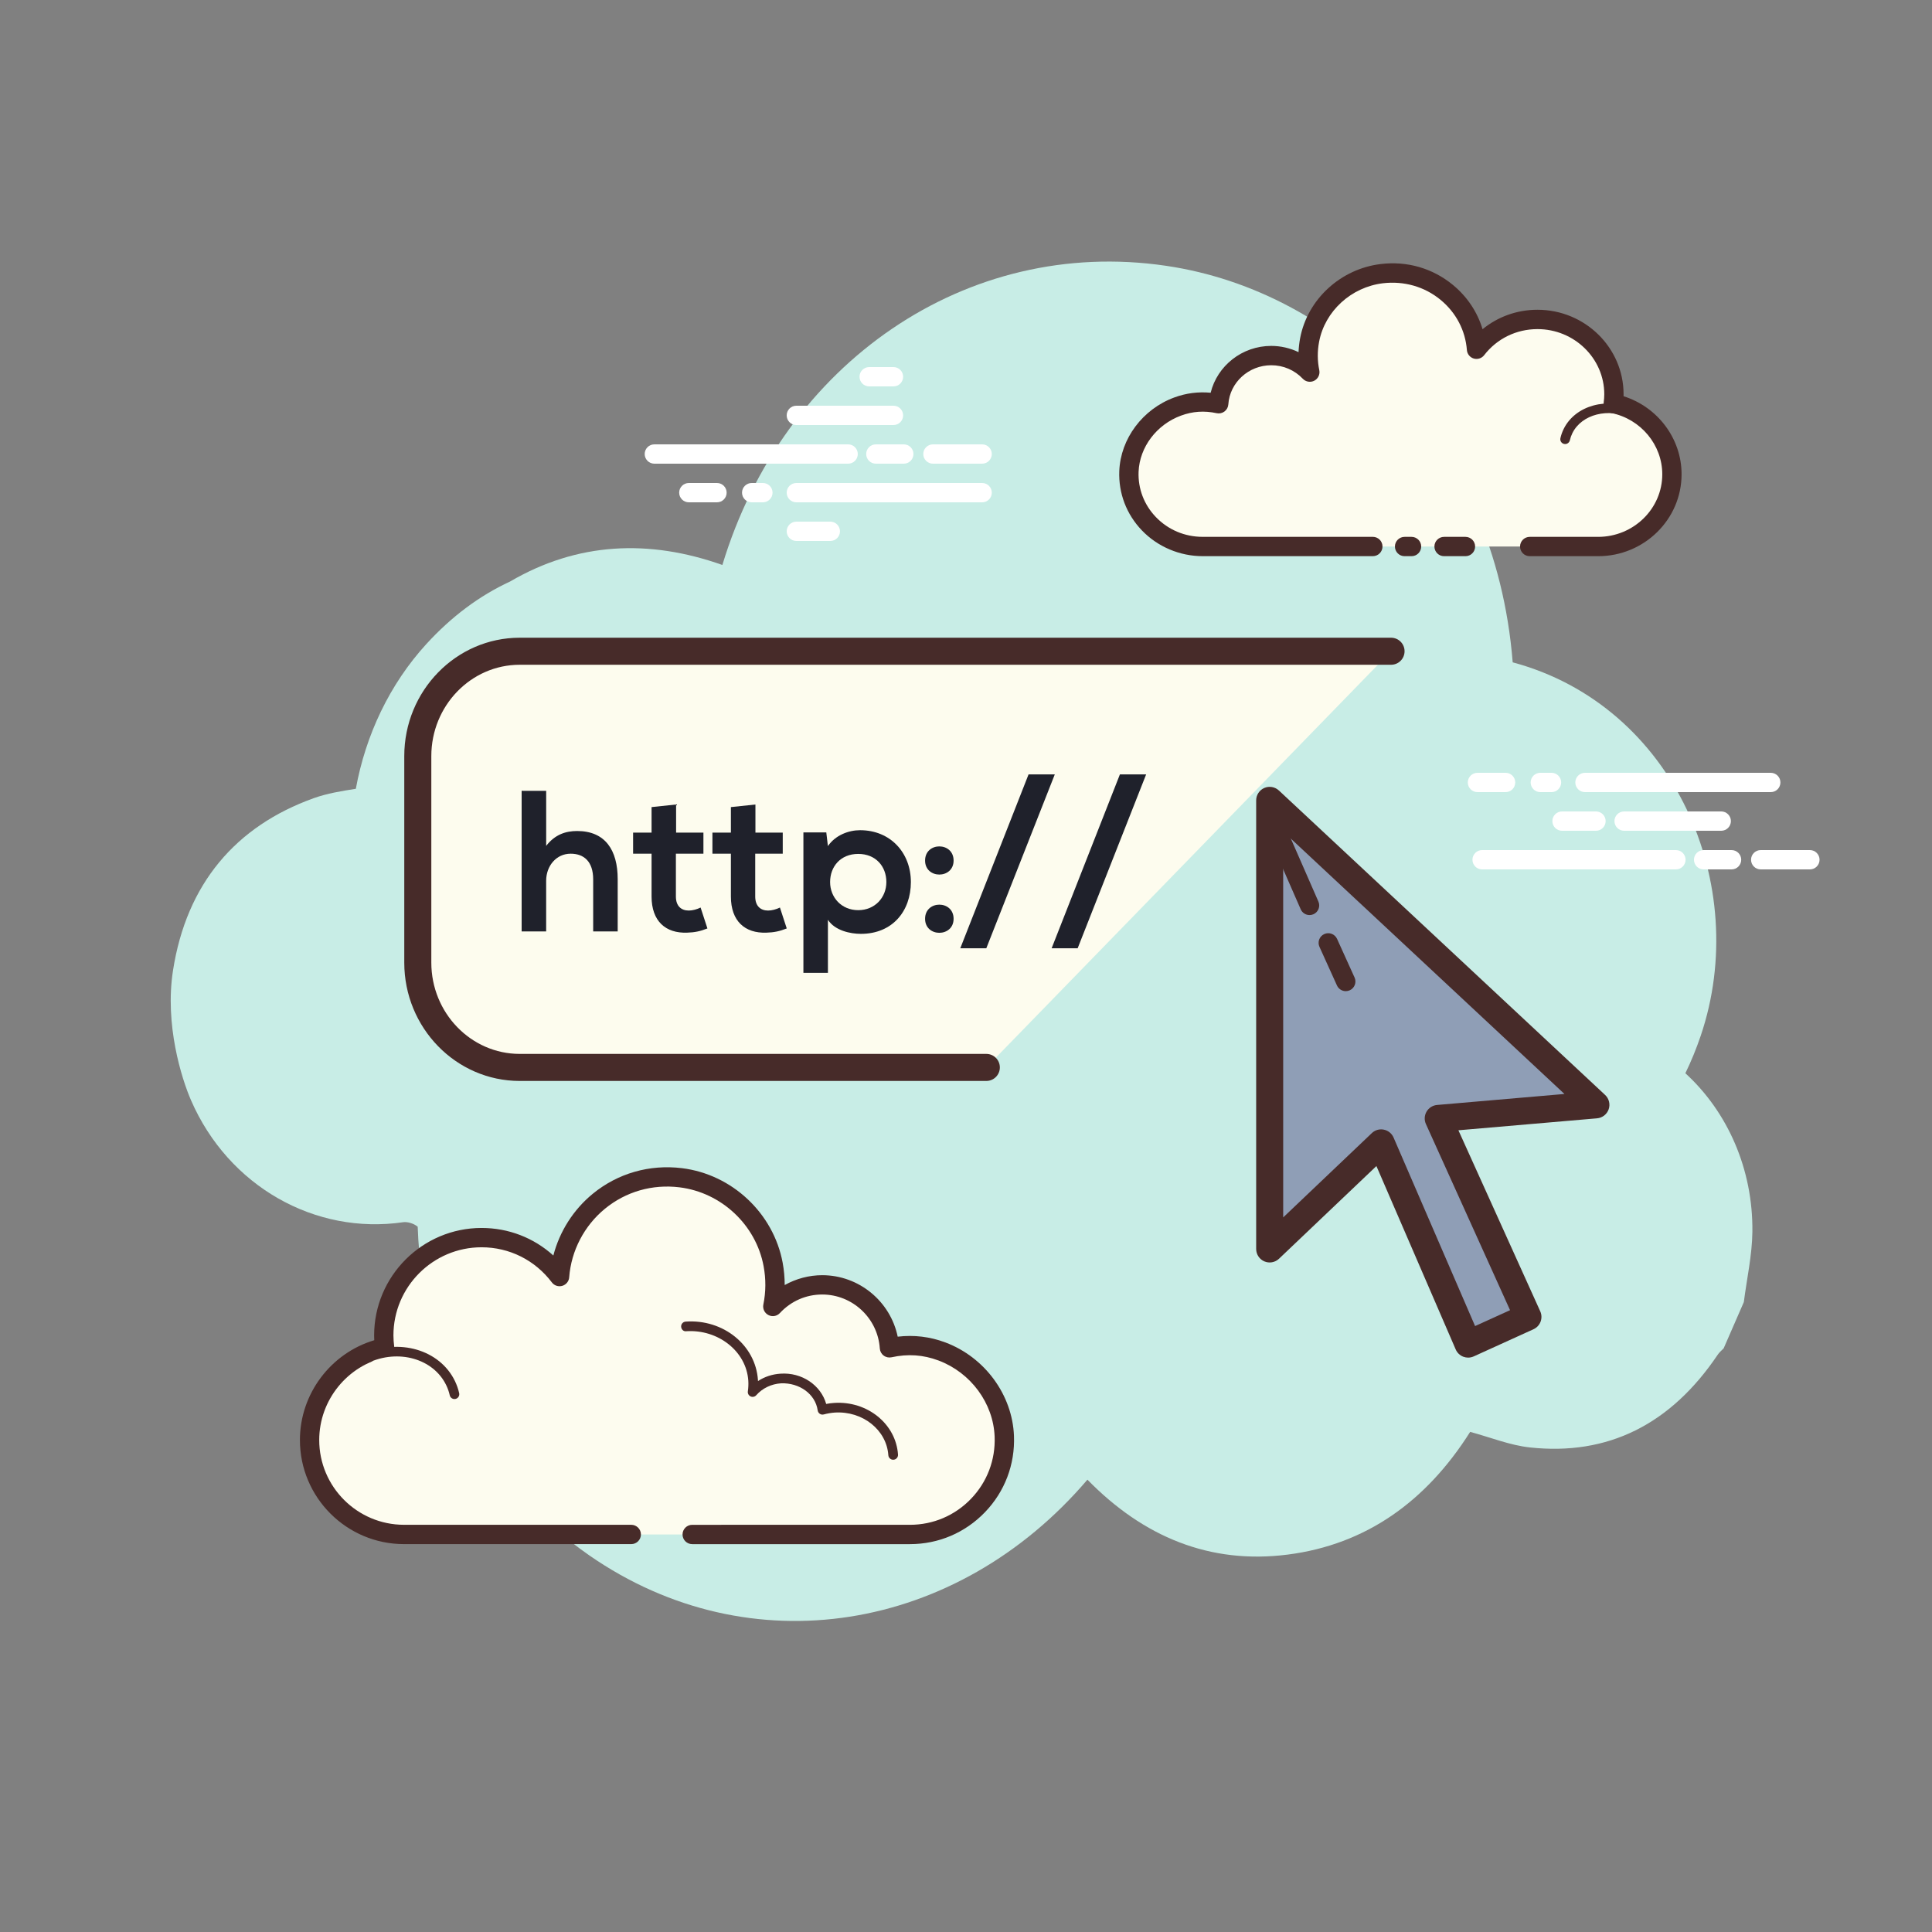
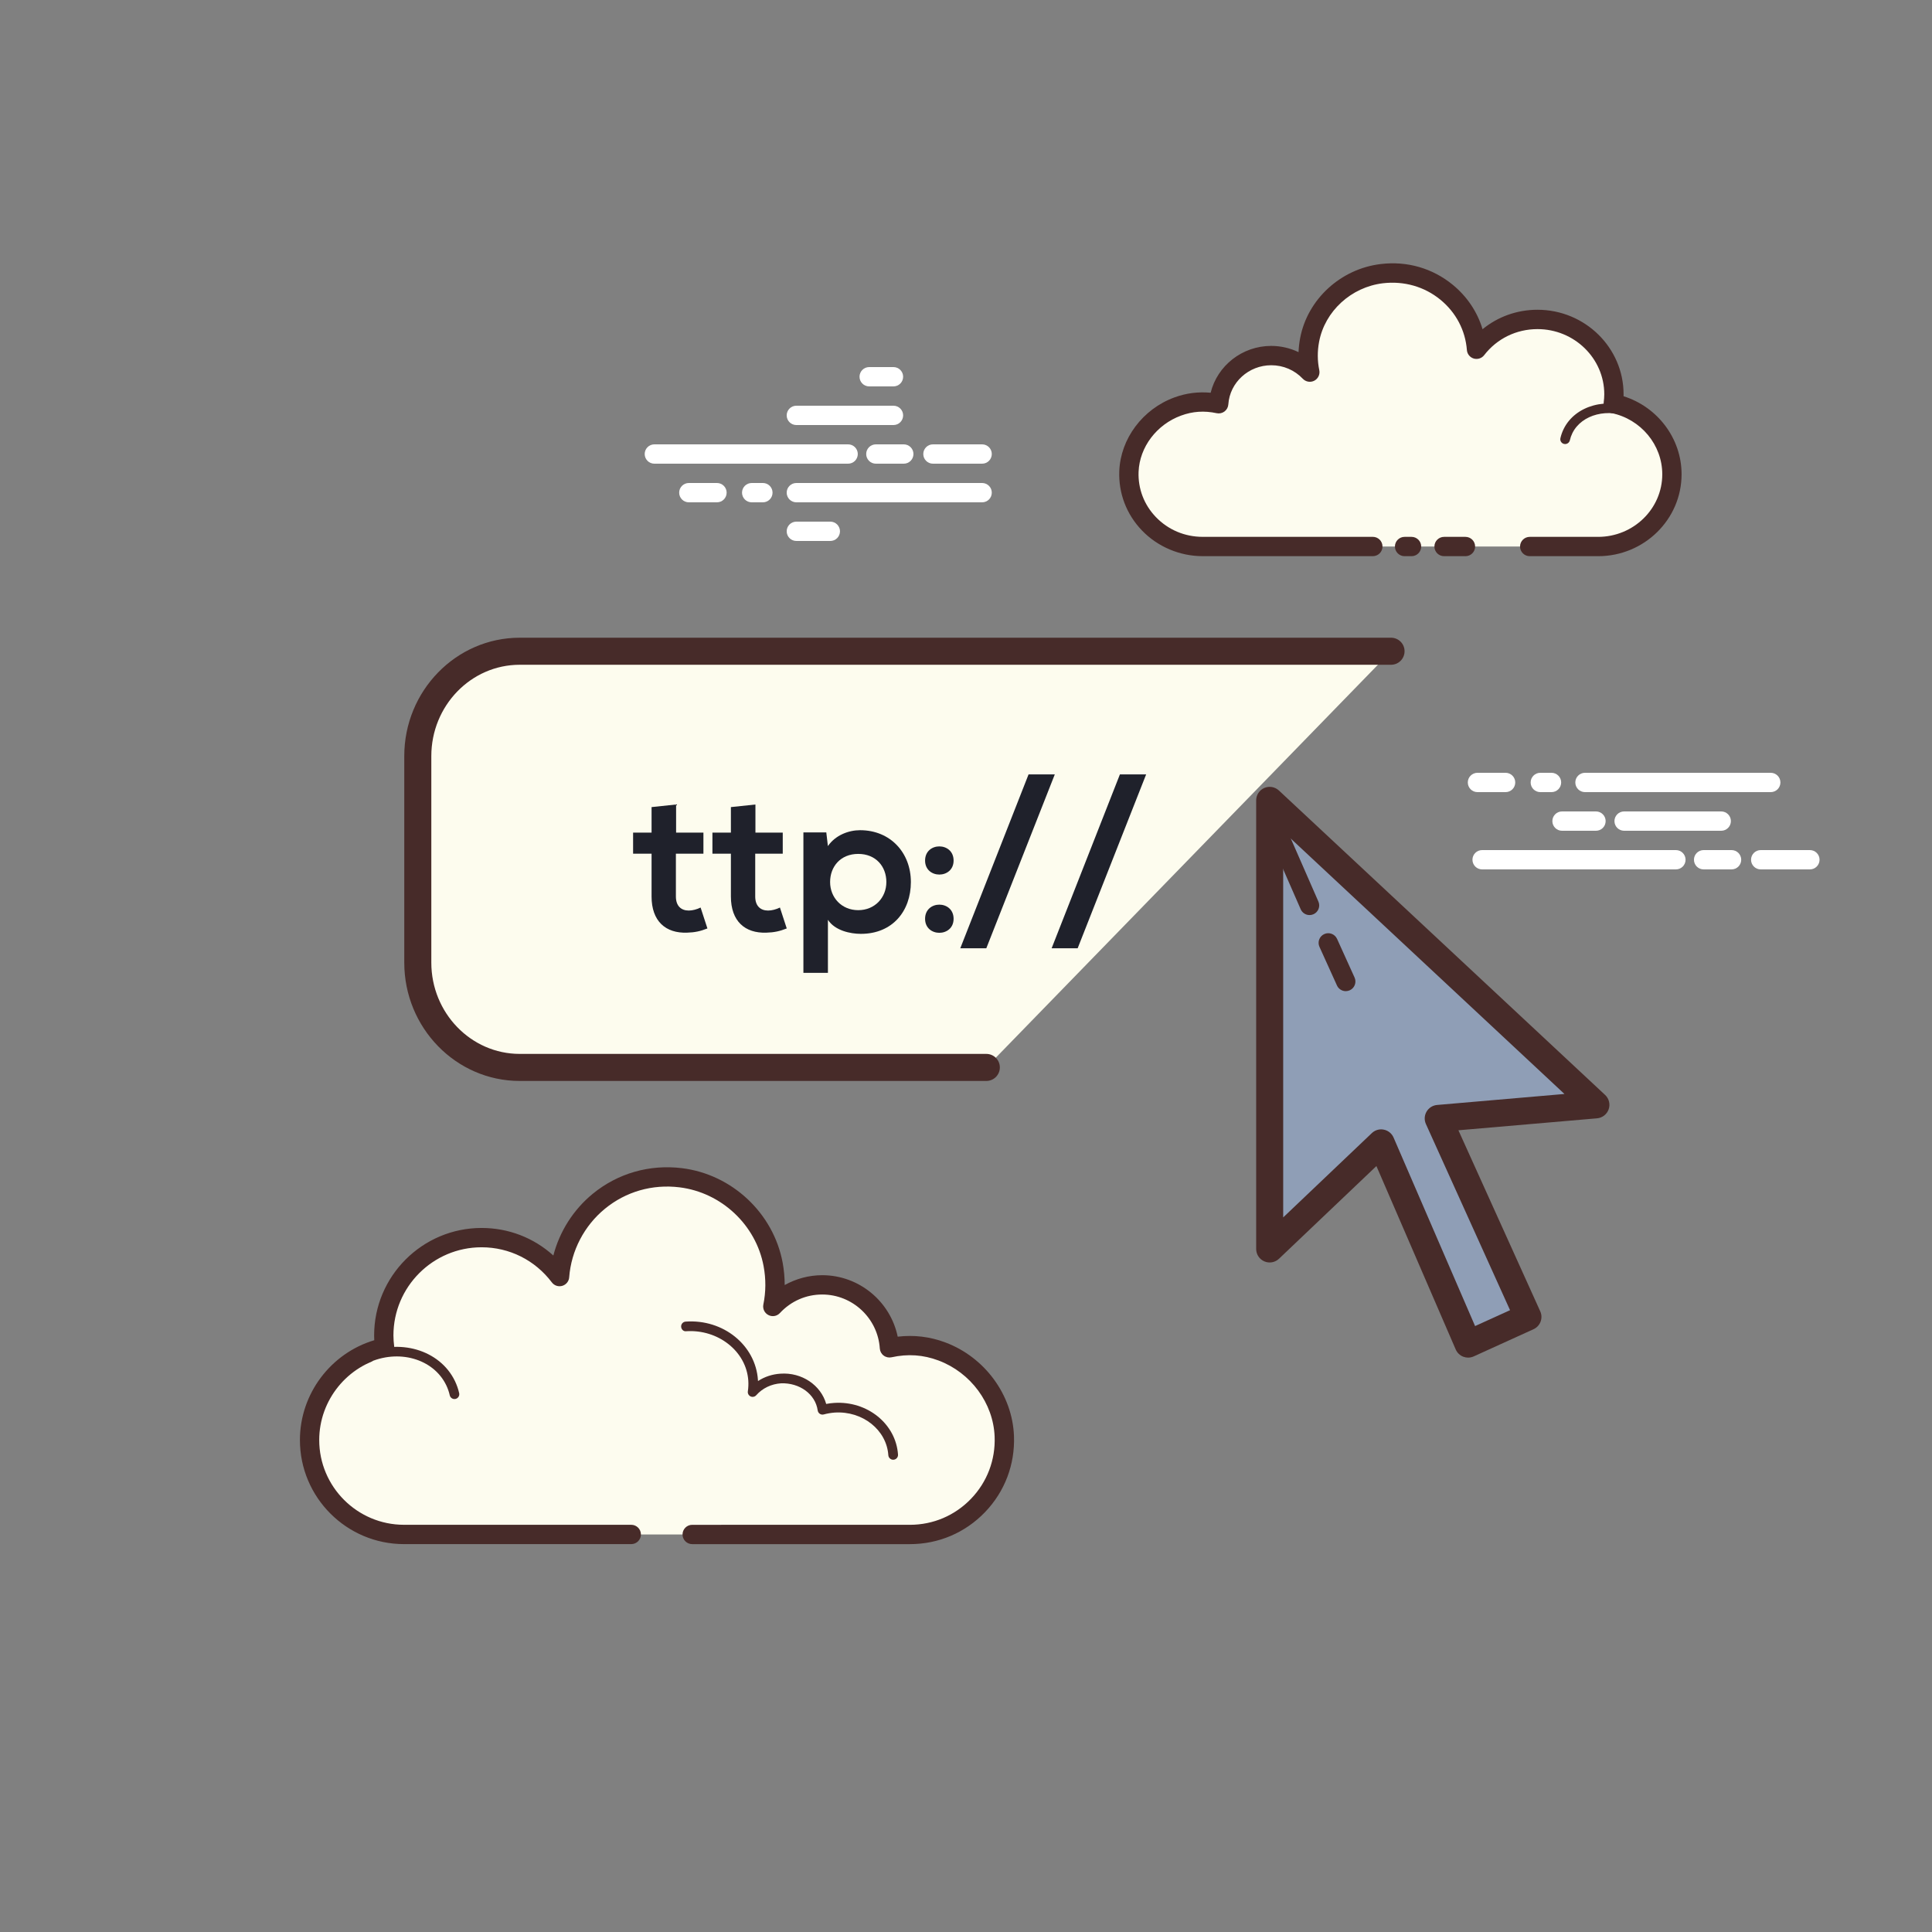
<svg xmlns="http://www.w3.org/2000/svg" viewBox="0 0 100 100" width="200px" height="200px">
  <rect x="0" y="0" width="100" height="100" fill="#808080" stroke="none" />
-   <path fill="#c8ede6" d="M87.234,55.551c0.3-0.616,0.566-1.264,0.796-1.943c2.633-7.77-1.349-17.078-9.733-19.325 C77.391,22.9,69.391,15.09,60.356,13.758c-10.341-1.525-19.814,5.044-22.966,15.485c-3.799-1.346-7.501-1.182-10.99,0.857 c-1.583,0.732-3.031,1.812-4.33,3.233c-1.907,2.086-3.147,4.719-3.652,7.495c-0.748,0.118-1.483,0.236-2.176,0.484 c-4.04,1.449-6.589,4.431-7.288,8.923c-0.435,2.797,0.443,5.587,0.933,6.714c1.935,4.455,6.422,6.98,10.981,6.312 c0.227-0.033,0.557,0.069,0.752,0.233c0.241,7.12,3.698,13.417,8.884,17.014c8.321,5.772,19.027,3.994,25.781-3.921 c2.894,2.96,6.338,4.398,10.384,3.876c4.023-0.519,7.147-2.739,9.426-6.349c1.053,0.283,2.051,0.691,3.083,0.804 c4.042,0.442,7.297-1.184,9.732-4.8c0.083-0.124,0.203-0.219,0.306-0.328c0.348-0.798,0.696-1.596,1.044-2.394 c0.155-1.211,0.429-2.423,0.443-3.632C90.742,60.508,89.411,57.54,87.234,55.551z" />
  <path fill="#fdfcef" d="M32.674,79.423c0,0-11.691,0-11.762,0c-2.7,0-4.888-2.189-4.888-4.889 c0-2.355,1.666-4.321,3.884-4.784c-0.026-0.206-0.043-0.415-0.043-0.628c0-2.796,2.267-5.063,5.063-5.063 c1.651,0,3.113,0.794,4.037,2.017c0.236-3.113,3.017-5.514,6.27-5.116c2.379,0.291,4.346,2.13,4.784,4.486 c0.14,0.756,0.126,1.489-0.014,2.177c0.638-0.687,1.546-1.119,2.557-1.119c1.85,0,3.361,1.441,3.48,3.261 c0.84-0.186,1.754-0.174,2.717,0.188c1.84,0.691,3.15,2.423,3.227,4.387c0.109,2.789-2.12,5.085-4.885,5.085 c-0.21,0-0.948,0-1.118,0H35.832" />
  <path fill="#472b29" d="M20.912,79.923h11.762c0.276,0,0.5-0.224,0.5-0.5s-0.224-0.5-0.5-0.5H20.912 c-2.42,0-4.389-1.969-4.389-4.389c0-2.066,1.466-3.873,3.486-4.295c0.255-0.053,0.426-0.293,0.394-0.552 c-0.023-0.186-0.039-0.374-0.039-0.565c0-2.517,2.047-4.563,4.562-4.563c1.438,0,2.765,0.663,3.638,1.818 c0.125,0.166,0.338,0.237,0.54,0.178c0.199-0.059,0.342-0.234,0.357-0.441c0.104-1.377,0.779-2.671,1.85-3.549 c1.083-0.888,2.456-1.282,3.86-1.109c2.166,0.266,3.956,1.943,4.353,4.081c0.124,0.667,0.12,1.335-0.013,1.986 c-0.044,0.22,0.062,0.442,0.262,0.544c0.2,0.104,0.443,0.06,0.595-0.104c0.575-0.618,1.353-0.959,2.19-0.959 c1.569,0,2.878,1.228,2.981,2.794c0.01,0.146,0.082,0.279,0.199,0.366c0.117,0.089,0.268,0.12,0.408,0.089 c0.841-0.185,1.637-0.132,2.433,0.167c1.669,0.627,2.835,2.209,2.903,3.938c0.047,1.207-0.387,2.35-1.221,3.218 c-0.835,0.869-1.959,1.348-3.164,1.348H35.828c-0.276,0-0.5,0.224-0.5,0.5s0.224,0.5,0.5,0.5h11.271 c1.479,0,2.858-0.588,3.884-1.654c1.025-1.066,1.558-2.469,1.5-3.95c-0.083-2.126-1.51-4.069-3.55-4.835 c-0.8-0.301-1.626-0.398-2.468-0.299c-0.377-1.822-1.998-3.182-3.905-3.182c-0.684,0-1.354,0.18-1.944,0.51 c0-0.386-0.035-0.772-0.106-1.159c-0.477-2.562-2.621-4.573-5.215-4.891c-1.679-0.205-3.32,0.266-4.616,1.328 c-1.003,0.823-1.716,1.951-2.038,3.193c-1.012-0.916-2.319-1.426-3.714-1.426c-3.067,0-5.562,2.496-5.562,5.563 c0,0.083,0.002,0.166,0.007,0.248c-2.254,0.673-3.848,2.776-3.848,5.164C15.523,77.507,17.94,79.923,20.912,79.923z" />
-   <path fill="#fdfcef" d="M35.507,68.655c1.808-0.119,3.365,1.13,3.476,2.789c0.014,0.206,0.005,0.409-0.025,0.606 c0.349-0.394,0.865-0.661,1.458-0.7c1.085-0.071,2.022,0.645,2.158,1.62c0.197-0.054,0.403-0.09,0.616-0.104 c1.582-0.104,2.944,0.989,3.042,2.441" />
+   <path fill="#fdfcef" d="M35.507,68.655c1.808-0.119,3.365,1.13,3.476,2.789c0.349-0.394,0.865-0.661,1.458-0.7c1.085-0.071,2.022,0.645,2.158,1.62c0.197-0.054,0.403-0.09,0.616-0.104 c1.582-0.104,2.944,0.989,3.042,2.441" />
  <path fill="#472b29" d="M46.231,75.556c0.006,0,0.012,0,0.017-0.001c0.138-0.009,0.242-0.128,0.233-0.266 c-0.107-1.587-1.588-2.789-3.308-2.674c-0.137,0.009-0.273,0.026-0.409,0.053c-0.274-0.968-1.256-1.645-2.366-1.567 c-0.425,0.027-0.823,0.159-1.164,0.382c0-0.019-0.002-0.037-0.003-0.056c-0.12-1.795-1.787-3.16-3.742-3.021 c-0.138,0.009-0.242,0.128-0.233,0.266s0.124,0.255,0.266,0.232c1.651-0.105,3.108,1.037,3.21,2.557 c0.012,0.184,0.004,0.37-0.023,0.553c-0.017,0.109,0.041,0.217,0.141,0.264c0.1,0.047,0.219,0.022,0.293-0.061 c0.323-0.365,0.78-0.584,1.287-0.617c0.951-0.034,1.775,0.556,1.894,1.404c0.01,0.071,0.05,0.135,0.11,0.175 c0.06,0.039,0.133,0.051,0.204,0.032c0.187-0.051,0.377-0.083,0.567-0.097c1.44-0.092,2.687,0.896,2.775,2.209 C45.991,75.455,46.101,75.556,46.231,75.556z" />
  <path fill="#fdfcef" d="M18.932,70.323c1.699-0.801,3.664-0.234,4.389,1.267c0.09,0.186,0.157,0.379,0.201,0.574" />
  <path fill="#472b29" d="M23.522,72.414c0.018,0,0.037-0.002,0.056-0.006c0.134-0.031,0.219-0.165,0.188-0.3 c-0.049-0.217-0.123-0.428-0.219-0.627c-0.783-1.621-2.902-2.239-4.721-1.385c-0.125,0.06-0.179,0.208-0.12,0.333 c0.059,0.126,0.209,0.176,0.333,0.12c1.574-0.744,3.394-0.227,4.058,1.149c0.08,0.165,0.141,0.34,0.182,0.521 C23.305,72.336,23.408,72.414,23.522,72.414z" />
  <path fill="#fff" d="M43.899 24h-10.03c-.276 0-.5-.224-.5-.5s.224-.5.5-.5h10.03c.276 0 .5.224.5.5S44.176 24 43.899 24zM47.28 23.5c0-.276-.224-.5-.5-.5h-1.446c-.276 0-.5.224-.5.5s.224.5.5.5h1.446C47.057 24 47.28 23.776 47.28 23.5zM51.335 23.5c0-.276-.224-.5-.5-.5h-2.546c-.276 0-.5.224-.5.5s.224.5.5.5h2.546C51.112 24 51.335 23.776 51.335 23.5zM51.335 25.5c0-.276-.224-.5-.5-.5h-9.616c-.276 0-.5.224-.5.5s.224.5.5.5h9.616C51.112 26 51.335 25.776 51.335 25.5zM39.987 25.5c0-.276-.224-.5-.5-.5h-.58c-.276 0-.5.224-.5.5s.224.5.5.5h.58C39.763 26 39.987 25.776 39.987 25.5zM37.611 25.5c0-.276-.224-.5-.5-.5h-1.457c-.276 0-.5.224-.5.5s.224.5.5.5h1.457C37.387 26 37.611 25.776 37.611 25.5zM46.746 21.5c0-.276-.224-.5-.5-.5h-5.027c-.276 0-.5.224-.5.5s.224.5.5.5h5.027C46.523 22 46.746 21.776 46.746 21.5zM46.746 19.5c0-.276-.224-.5-.5-.5h-1.257c-.276 0-.5.224-.5.5s.224.5.5.5h1.257C46.523 20 46.746 19.776 46.746 19.5zM43.477 27.5c0-.276-.224-.5-.5-.5h-1.758c-.276 0-.5.224-.5.5s.224.5.5.5h1.758C43.254 28 43.477 27.776 43.477 27.5zM86.744 45h-10.03c-.276 0-.5-.224-.5-.5s.224-.5.5-.5h10.031c.276 0 .5.224.5.5S87.021 45 86.744 45zM90.125 44.5c0-.276-.224-.5-.5-.5h-1.446c-.276 0-.5.224-.5.5s.224.5.5.5h1.446C89.902 45 90.125 44.776 90.125 44.5zM94.18 44.5c0-.276-.224-.5-.5-.5h-2.546c-.276 0-.5.224-.5.5s.224.5.5.5h2.546C93.956 45 94.18 44.776 94.18 44.5zM92.154 40.5c0-.276-.224-.5-.5-.5h-9.616c-.276 0-.5.224-.5.5s.224.5.5.5h9.616C91.93 41 92.154 40.776 92.154 40.5zM80.806 40.5c0-.276-.224-.5-.5-.5h-.58c-.276 0-.5.224-.5.5s.224.5.5.5h.58C80.583 41 80.806 40.776 80.806 40.5zM78.429 40.5c0-.276-.224-.5-.5-.5h-1.456c-.276 0-.5.224-.5.5s.224.5.5.5h1.456C78.206 41 78.429 40.776 78.429 40.5zM89.591 42.5c0-.276-.224-.5-.5-.5h-5.027c-.276 0-.5.224-.5.5s.224.5.5.5h5.027C89.367 43 89.591 42.776 89.591 42.5zM89.591 40.5c0-.276-.224-.5-.5-.5h-1.257c-.276 0-.5.224-.5.5s.224.5.5.5h1.257C89.367 41 89.591 40.776 89.591 40.5zM83.108 42.5c0-.276-.224-.5-.5-.5H80.85c-.276 0-.5.224-.5.5s.224.5.5.5h1.758C82.885 43 83.108 42.776 83.108 42.5z" />
  <path fill="#fdfcef" d="M79.178,28.287c1.883,0,3.517,0,3.54,0c2.11,0,3.821-1.674,3.821-3.739 c0-1.802-1.302-3.305-3.035-3.66c0.02-0.158,0.034-0.317,0.034-0.48c0-2.139-1.772-3.873-3.957-3.873 c-1.29,0-2.433,0.607-3.155,1.543c-0.185-2.381-2.358-4.218-4.9-3.913c-1.859,0.223-3.397,1.629-3.739,3.431 c-0.11,0.578-0.098,1.139,0.011,1.665c-0.498-0.525-1.208-0.856-1.998-0.856c-1.446,0-2.627,1.102-2.72,2.494 c-0.657-0.142-1.371-0.133-2.123,0.143c-1.438,0.528-2.462,1.853-2.522,3.356c-0.085,2.133,1.657,3.889,3.818,3.889 c0.164,0,0.741,0,0.874,0h7.934 M72.701,28.287h0.36" />
  <path fill="#472b29" d="M82.718,28.788h-3.54c-0.276,0-0.5-0.224-0.5-0.5s0.224-0.5,0.5-0.5h3.54 c1.831,0,3.321-1.453,3.321-3.239c0-1.524-1.108-2.858-2.636-3.17c-0.256-0.053-0.429-0.294-0.396-0.554 c0.018-0.137,0.03-0.275,0.03-0.417c0-1.86-1.551-3.373-3.457-3.373c-1.092,0-2.098,0.491-2.76,1.349 c-0.126,0.164-0.341,0.231-0.539,0.174c-0.198-0.06-0.339-0.234-0.355-0.44c-0.079-1.02-0.565-1.944-1.369-2.604 c-0.829-0.68-1.885-0.979-2.973-0.853c-1.646,0.197-3.006,1.442-3.307,3.027c-0.094,0.495-0.091,0.99,0.009,1.472 c0.045,0.219-0.06,0.441-0.258,0.545c-0.197,0.102-0.44,0.063-0.594-0.1c-0.428-0.451-1.009-0.7-1.635-0.7 c-1.169,0-2.145,0.891-2.221,2.027c-0.01,0.146-0.082,0.278-0.198,0.366c-0.116,0.087-0.264,0.12-0.406,0.089 c-0.639-0.138-1.243-0.098-1.846,0.125c-1.262,0.463-2.144,1.631-2.195,2.905c-0.035,0.876,0.283,1.709,0.895,2.346 c0.635,0.66,1.496,1.024,2.423,1.024h8.807c0.276,0,0.5,0.224,0.5,0.5s-0.224,0.5-0.5,0.5h-8.807 c-1.185,0-2.331-0.485-3.144-1.331c-0.803-0.836-1.219-1.929-1.173-3.078c0.067-1.675,1.212-3.204,2.849-3.806 c0.61-0.225,1.24-0.304,1.88-0.244c0.344-1.396,1.629-2.424,3.135-2.424c0.493,0,0.977,0.113,1.414,0.323 c0.009-0.242,0.037-0.484,0.083-0.727c0.381-2.009,2.096-3.585,4.17-3.833c1.365-0.167,2.685,0.218,3.726,1.071 c0.748,0.613,1.278,1.409,1.546,2.302c0.791-0.648,1.786-1.007,2.842-1.007c2.458,0,4.457,1.962,4.457,4.373 c0,0.034,0,0.068-0.001,0.103c1.764,0.555,3.003,2.188,3.003,4.038C87.039,26.886,85.101,28.788,82.718,28.788z M73.061,28.788 h-0.36c-0.276,0-0.5-0.224-0.5-0.5s0.224-0.5,0.5-0.5h0.36c0.276,0,0.5,0.224,0.5,0.5S73.337,28.788,73.061,28.788z" />
  <path fill="#472b29" d="M81.011 22.984c-.018 0-.036-.002-.055-.006-.135-.03-.22-.164-.189-.299.037-.164.094-.325.17-.479.604-1.224 2.272-1.677 3.722-1.007.125.058.18.206.122.331-.058.126-.207.179-.332.122-1.201-.556-2.577-.208-3.063.774-.058.118-.102.242-.13.367C81.229 22.905 81.126 22.984 81.011 22.984zM75.852 28.788h-1.107c-.276 0-.5-.224-.5-.5s.224-.5.5-.5h1.107c.276 0 .5.224.5.5S76.129 28.788 75.852 28.788z" />
  <path fill="#fdfcee" d="M51.052,55.25h-24.15c-2.902,0-5.277-2.442-5.277-5.426V39.135c0-2.984,2.375-5.426,5.277-5.426H72" />
  <path fill="#472b29" d="M51.052,55.95h-24.15c-3.295,0-5.977-2.748-5.977-6.126V39.135c0-3.378,2.682-6.127,5.977-6.127H72 c0.387,0,0.7,0.313,0.7,0.7s-0.313,0.7-0.7,0.7H26.902c-2.524,0-4.577,2.12-4.577,4.727v10.689c0,2.605,2.053,4.726,4.577,4.726 h24.15c0.387,0,0.7,0.313,0.7,0.7S51.438,55.95,51.052,55.95z" />
  <path fill="#8f9eb6" d="M65.717,41.427l16.886,15.76l-8.161,0.703l4.644,10.272l-3.096,1.407l-4.502-10.413l-5.769,5.488 V41.427H65.717z" />
  <path fill="#472b29" d="M75.99,70.27c-0.085,0-0.171-0.016-0.252-0.047c-0.175-0.067-0.316-0.203-0.391-0.376l-4.104-9.492 l-5.042,4.797c-0.204,0.194-0.502,0.247-0.758,0.137c-0.257-0.11-0.424-0.363-0.424-0.644V41.427c0-0.278,0.165-0.531,0.42-0.642 c0.255-0.111,0.552-0.06,0.756,0.13l16.886,15.76c0.202,0.188,0.274,0.479,0.184,0.74s-0.326,0.445-0.602,0.469l-7.176,0.619 l4.236,9.371c0.159,0.352,0.003,0.766-0.348,0.926l-3.095,1.407C76.188,70.248,76.089,70.27,75.99,70.27z M71.488,58.456 c0.046,0,0.093,0.005,0.14,0.015c0.224,0.045,0.412,0.197,0.503,0.408l4.219,9.758l1.81-0.822l-4.355-9.636 c-0.094-0.207-0.081-0.446,0.034-0.642c0.115-0.196,0.317-0.324,0.544-0.344l6.593-0.569L66.417,43.038l0.001,19.975l4.587-4.363 C71.137,58.524,71.31,58.456,71.488,58.456z" />
  <g>
    <path fill="none" d="M68.602 49.345L68.745 49.68M65.251 41.516L68.18 48.088" />
  </g>
  <g>
-     <path fill="#1f212b" d="M28.27,40.934v2.848c0.457-0.593,1.019-0.769,1.601-0.769c1.456,0,2.101,0.988,2.101,2.495v2.703 h-1.269v-2.693c0-0.936-0.488-1.331-1.165-1.331c-0.748,0-1.269,0.635-1.269,1.404v2.62H27v-7.279L28.27,40.934L28.27,40.934z" />
-   </g>
+     </g>
  <g>
    <path fill="#1f212b" d="M34.995,41.641v1.456h1.414v1.091h-1.425v2.215c0,0.489,0.271,0.727,0.666,0.727 c0.198,0,0.426-0.063,0.613-0.156l0.353,1.082c-0.364,0.146-0.666,0.208-1.05,0.218c-1.112,0.042-1.841-0.593-1.841-1.872v-2.215 h-0.956v-1.091h0.956v-1.321L34.995,41.641z" />
  </g>
  <g>
    <path fill="#1f212b" d="M39.101,41.641v1.456h1.414v1.091H39.09v2.215c0,0.489,0.271,0.727,0.666,0.727 c0.198,0,0.426-0.063,0.613-0.156l0.353,1.082c-0.364,0.146-0.666,0.208-1.05,0.218c-1.112,0.042-1.841-0.593-1.841-1.872v-2.215 h-0.956v-1.091h0.956v-1.321L39.101,41.641z" />
  </g>
  <g>
    <path fill="#1f212b" d="M41.584,50.353v-7.267h1.185l0.083,0.707c0.395-0.572,1.081-0.822,1.664-0.822 c1.58,0,2.631,1.175,2.631,2.683c0,1.498-0.946,2.682-2.589,2.682c-0.541,0-1.341-0.166-1.705-0.727v2.745H41.584z M45.878,45.654 c0-0.801-0.541-1.456-1.456-1.456c-0.915,0-1.456,0.655-1.456,1.456c0,0.8,0.593,1.456,1.456,1.456 C45.285,47.11,45.878,46.455,45.878,45.654z" />
  </g>
  <g>
    <path fill="#1f212b" d="M49.358,44.542c0,0.967-1.476,0.967-1.476,0C47.882,43.565,49.358,43.565,49.358,44.542z M49.358,47.557c0,0.967-1.476,0.967-1.476,0C47.882,46.58,49.358,46.58,49.358,47.557z" />
  </g>
  <g>
    <path fill="#1f212b" d="M54.596,40.083l-3.545,9h-1.347l3.534-9H54.596z" />
  </g>
  <g>
    <path fill="#1f212b" d="M59.324,40.083l-3.545,9h-1.347l3.534-9H59.324z" />
  </g>
  <g>
    <path fill="#472b29" d="M67.782,47.364c-0.193,0-0.376-0.112-0.458-0.3l-2.188-5c-0.111-0.253,0.004-0.548,0.258-0.658 c0.252-0.108,0.548,0.005,0.658,0.258l2.188,5c0.111,0.253-0.004,0.548-0.258,0.658C67.917,47.351,67.849,47.364,67.782,47.364z" />
  </g>
  <g>
    <path fill="#472b29" d="M69.657,51.302c-0.19,0-0.372-0.109-0.456-0.294l-0.906-2c-0.114-0.251-0.002-0.548,0.249-0.661 c0.251-0.114,0.548-0.002,0.662,0.249l0.906,2c0.114,0.251,0.002,0.548-0.249,0.661C69.796,51.287,69.726,51.302,69.657,51.302z" />
  </g>
</svg>